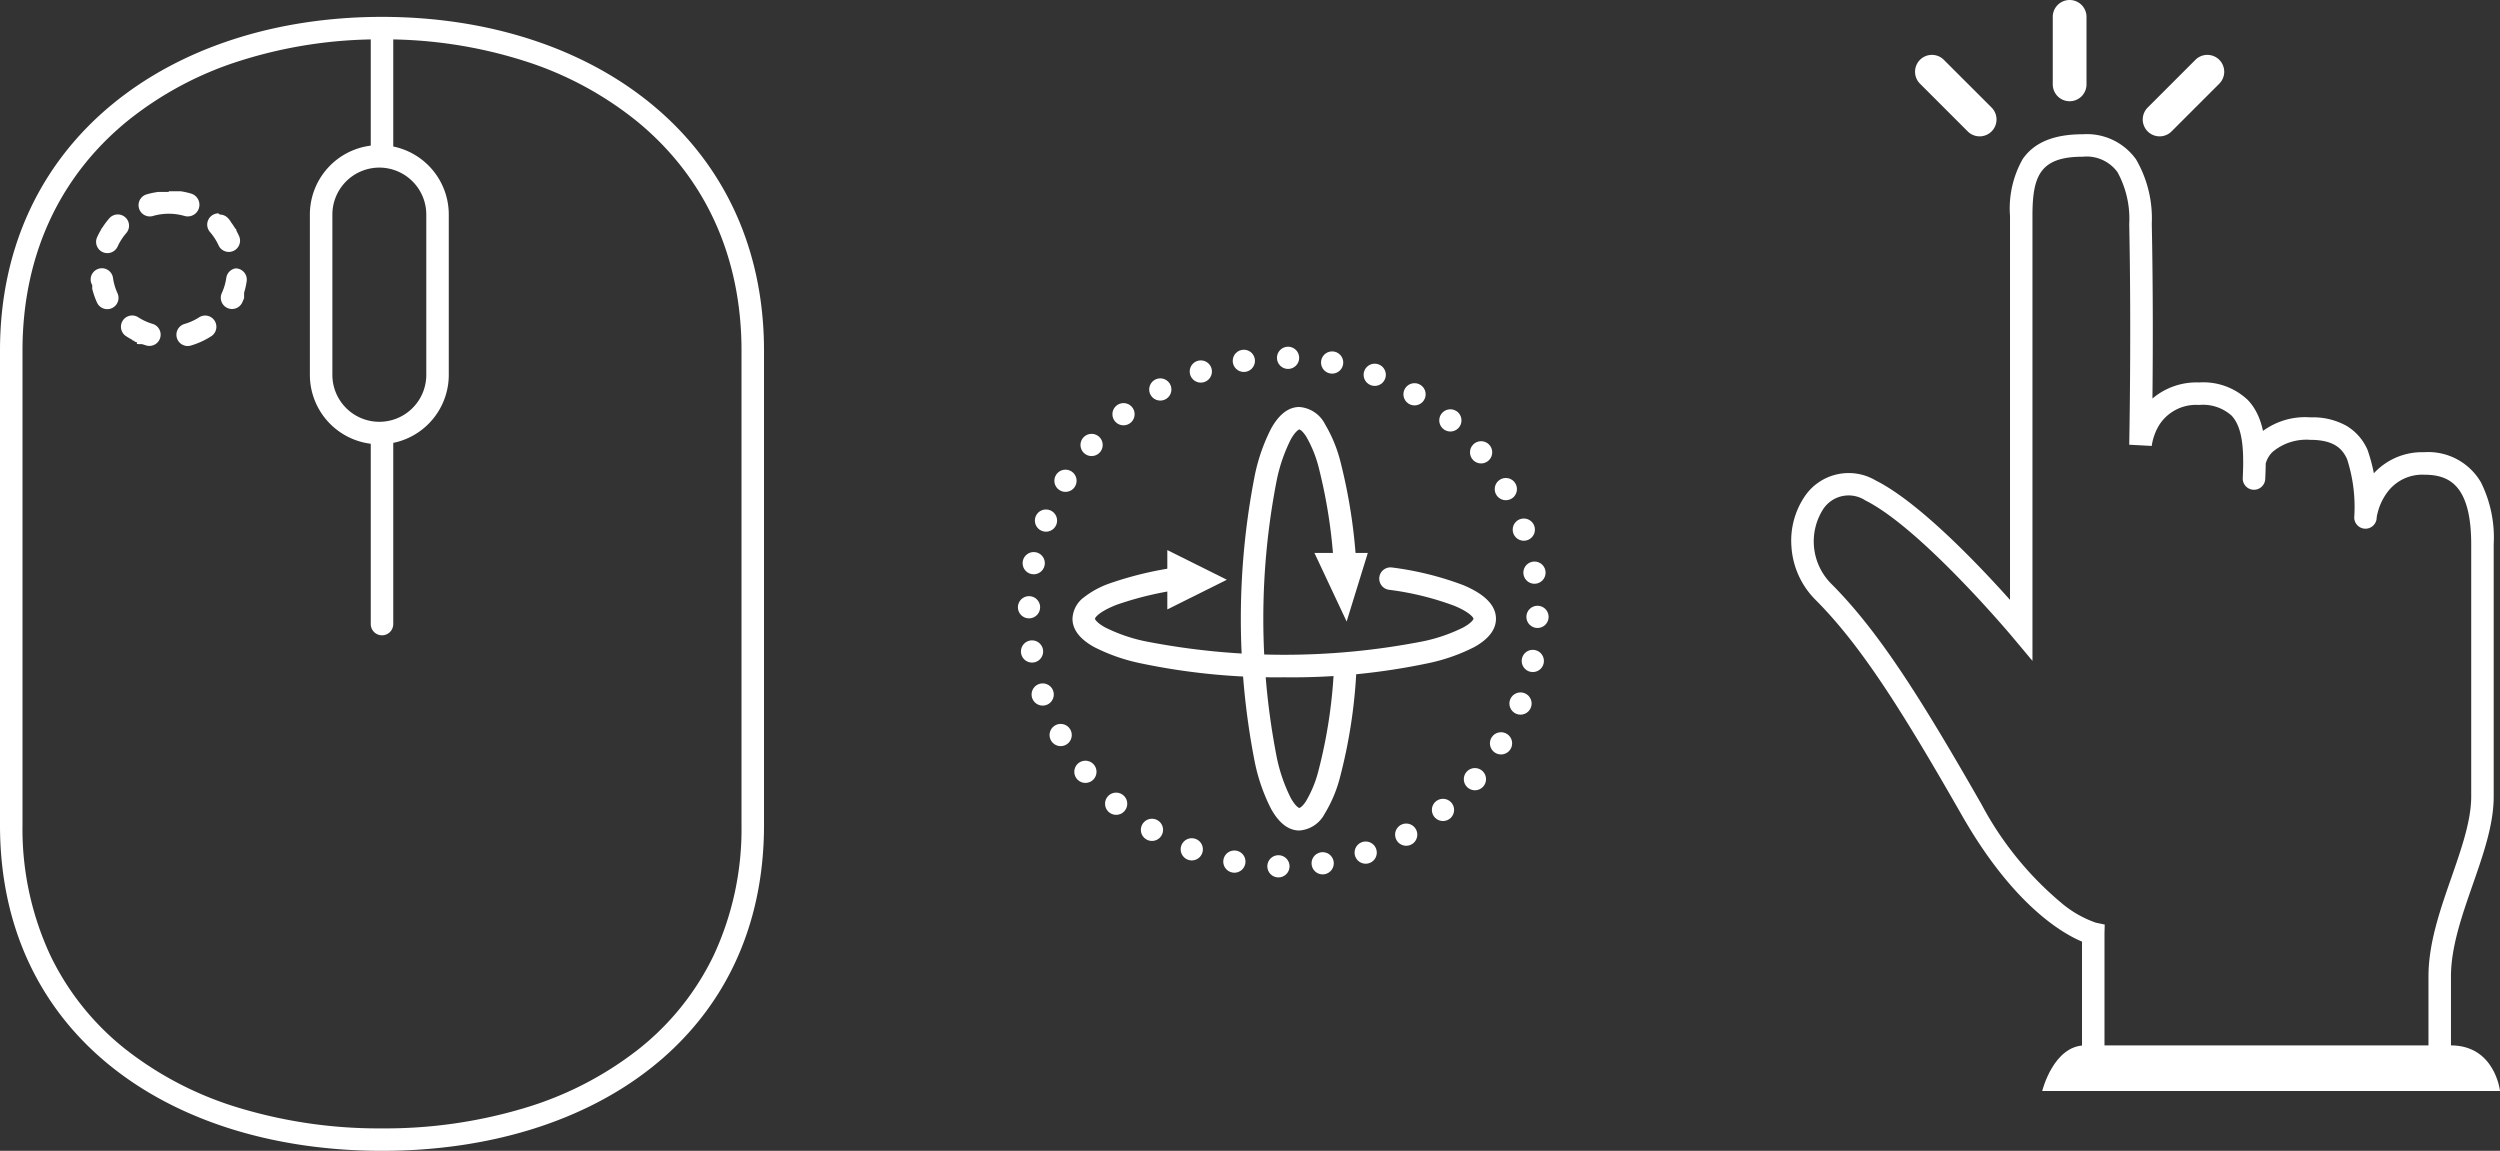
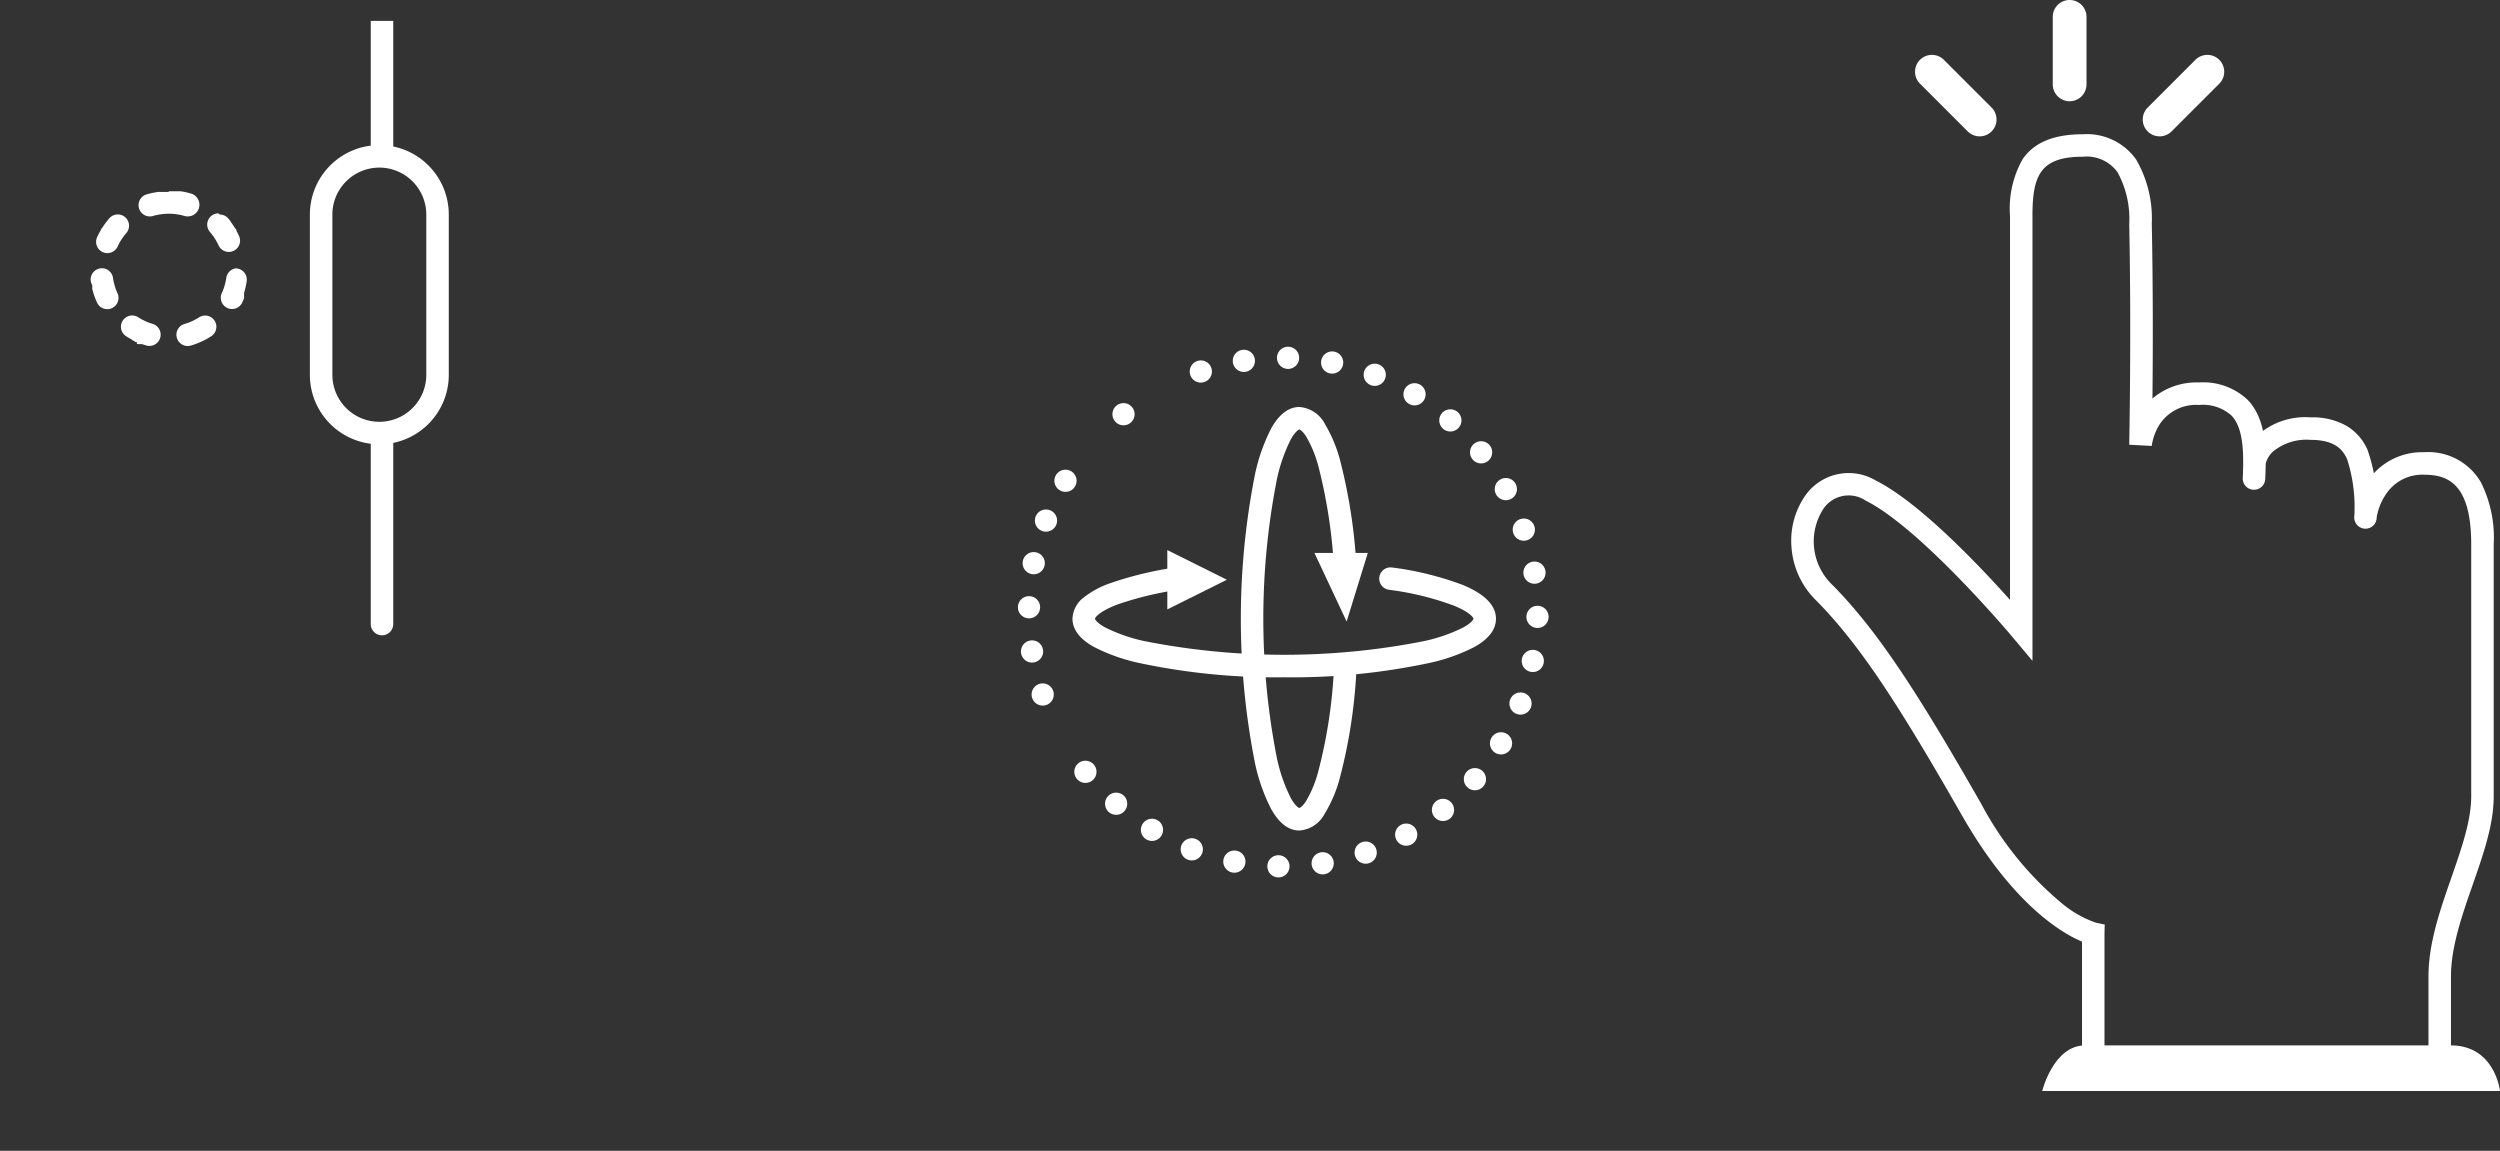
<svg xmlns="http://www.w3.org/2000/svg" width="222.242" height="102.305" viewBox="0 0 222.242 102.305">
  <rect x="0" y="0" width="222.242" height="102.305" fill="#333333" stroke="none" />
  <defs>
    <style>.a{fill:#fff;}</style>
  </defs>
  <g transform="translate(-20832 -3083)">
    <g transform="translate(-10.512 100.82)">
      <g transform="translate(16662.734 671.639)">
        <path class="a" d="M4290.693,2370.211a58.57,58.57,0,0,1-12.833-1.258,16.281,16.281,0,0,1-4.077-1.436c-1.27-.708-1.914-1.552-1.914-2.51a2.486,2.486,0,0,1,1.042-1.924,7.977,7.977,0,0,1,2.191-1.194,31.315,31.315,0,0,1,7.015-1.577,1,1,0,1,1,.253,1.984,29.385,29.385,0,0,0-6.546,1.458c-1.607.622-1.955,1.154-1.955,1.253,0,.053.158.356.888.763a14.594,14.594,0,0,0,3.562,1.236,64.153,64.153,0,0,0,24.747,0,14.594,14.594,0,0,0,3.562-1.236c.73-.407.888-.71.888-.763,0-.088-.3-.567-1.687-1.145a25.8,25.8,0,0,0-5.836-1.432,1,1,0,1,1,.292-1.979,27.745,27.745,0,0,1,6.313,1.564c1.936.806,2.917,1.813,2.917,2.991,0,.957-.644,1.8-1.914,2.51a16.281,16.281,0,0,1-4.077,1.436A58.56,58.56,0,0,1,4290.693,2370.211Z" transform="translate(3.25 0.539)" />
        <path class="a" d="M4293.851,2382.121c-.957,0-1.8-.644-2.509-1.914a16.271,16.271,0,0,1-1.436-4.077,66.092,66.092,0,0,1,0-25.666,16.275,16.275,0,0,1,1.436-4.077c.708-1.27,1.552-1.914,2.509-1.914a2.793,2.793,0,0,1,2.288,1.542,12.486,12.486,0,0,1,1.35,3.26,48.488,48.488,0,0,1,1.481,10.4,1,1,0,0,1-.951,1.047h-.049a1,1,0,0,1-1-.952,46.431,46.431,0,0,0-1.406-9.949,10.768,10.768,0,0,0-1.108-2.726c-.331-.513-.565-.625-.606-.625s-.356.158-.763.888a14.609,14.609,0,0,0-1.236,3.562,64.154,64.154,0,0,0,0,24.747,14.613,14.613,0,0,0,1.236,3.562c.407.729.709.887.763.887.038,0,.261-.1.578-.581a10.124,10.124,0,0,0,1.082-2.582,44.445,44.445,0,0,0,1.428-9.513,1,1,0,0,1,1-.943l.058,0a1,1,0,0,1,.941,1.055,46.443,46.443,0,0,1-1.507,9.967,11.878,11.878,0,0,1-1.333,3.119A2.753,2.753,0,0,1,4293.851,2382.121Z" transform="translate(1.436 2.249)" />
        <circle class="a" cx="0.989" cy="0.989" r="0.989" transform="translate(4278.666 2346.374)" />
-         <circle class="a" cx="0.989" cy="0.989" r="0.989" transform="translate(4275.828 2349.107)" />
        <circle class="a" cx="0.989" cy="0.989" r="0.989" transform="translate(4273.507 2352.291)" />
        <circle class="a" cx="0.989" cy="0.989" r="0.989" transform="translate(4271.774 2355.83)" />
        <circle class="a" cx="0.989" cy="0.989" r="0.989" transform="translate(4270.683 2359.616)" />
        <circle class="a" cx="0.989" cy="0.989" r="0.989" transform="translate(4270.265 2363.535)" />
        <circle class="a" cx="0.989" cy="0.989" r="0.989" transform="translate(4270.534 2367.466)" />
        <circle class="a" cx="0.989" cy="0.989" r="0.989" transform="translate(4271.481 2371.291)" />
-         <circle class="a" cx="0.989" cy="0.989" r="0.989" transform="translate(4273.079 2374.893)" />
        <circle class="a" cx="0.989" cy="0.989" r="0.989" transform="translate(4275.278 2378.163)" />
        <circle class="a" cx="0.989" cy="0.989" r="0.989" transform="translate(4278.011 2381.001)" />
        <circle class="a" cx="0.989" cy="0.989" r="0.989" transform="translate(4281.195 2383.322)" />
        <circle class="a" cx="0.989" cy="0.989" r="0.989" transform="translate(4284.734 2385.054)" />
        <circle class="a" cx="0.989" cy="0.989" r="0.989" transform="translate(4288.521 2386.146)" />
        <circle class="a" cx="0.989" cy="0.989" r="0.989" transform="translate(4292.438 2386.564)" />
        <circle class="a" cx="0.989" cy="0.989" r="0.989" transform="translate(4296.37 2386.295)" />
        <circle class="a" cx="0.989" cy="0.989" r="0.989" transform="translate(4300.194 2385.347)" />
        <circle class="a" cx="0.989" cy="0.989" r="0.989" transform="translate(4303.796 2383.75)" />
        <circle class="a" cx="0.989" cy="0.989" r="0.989" transform="translate(4307.066 2381.551)" />
        <circle class="a" cx="0.989" cy="0.989" r="0.989" transform="translate(4309.905 2378.818)" />
        <circle class="a" cx="0.989" cy="0.989" r="0.989" transform="translate(4312.226 2375.633)" />
        <circle class="a" cx="0.989" cy="0.989" r="0.989" transform="translate(4313.958 2372.094)" />
        <circle class="a" cx="0.989" cy="0.989" r="0.989" transform="translate(4315.05 2368.308)" />
        <circle class="a" cx="0.989" cy="0.989" r="0.989" transform="translate(4315.468 2364.39)" />
        <circle class="a" cx="0.989" cy="0.989" r="0.989" transform="translate(4315.199 2360.459)" />
        <circle class="a" cx="0.989" cy="0.989" r="0.989" transform="translate(4314.251 2356.634)" />
        <circle class="a" cx="0.989" cy="0.989" r="0.989" transform="translate(4312.653 2353.032)" />
        <circle class="a" cx="0.989" cy="0.989" r="0.989" transform="translate(4310.455 2349.762)" />
        <circle class="a" cx="0.989" cy="0.989" r="0.989" transform="translate(4307.722 2346.924)" />
        <circle class="a" cx="0.989" cy="0.989" r="0.989" transform="translate(4304.537 2344.603)" />
        <circle class="a" cx="0.989" cy="0.989" r="0.989" transform="translate(4300.998 2342.87)" />
        <circle class="a" cx="0.989" cy="0.989" r="0.989" transform="translate(4297.212 2341.779)" />
        <circle class="a" cx="0.989" cy="0.989" r="0.989" transform="translate(4293.294 2341.361)" />
        <circle class="a" cx="0.989" cy="0.989" r="0.989" transform="translate(4289.363 2341.63)" />
        <circle class="a" cx="0.989" cy="0.989" r="0.989" transform="translate(4285.538 2342.578)" />
-         <circle class="a" cx="0.989" cy="0.989" r="0.989" transform="translate(4281.936 2344.175)" />
        <path class="a" d="M4281.2,2358.612v5.273l5.292-2.637Z" transform="translate(2.349 0.83)" />
        <path class="a" d="M4295.861,2358.612h4.747l-1.883,6.1Z" transform="translate(0.765 1.081)" />
      </g>
    </g>
    <g transform="translate(-86)">
      <g transform="translate(9 14.5)">
-         <path class="a" d="M33.959,8a40.843,40.843,0,0,0-12.6,1.9A30.642,30.642,0,0,0,11.22,15.344C5.188,20.323,2,27.351,2,35.67V77.85A26.61,26.61,0,0,0,4.473,89.424,23.757,23.757,0,0,0,11.192,97.8a30.579,30.579,0,0,0,10.136,5.21,42.974,42.974,0,0,0,12.631,1.8,42.974,42.974,0,0,0,12.631-1.8A30.579,30.579,0,0,0,56.726,97.8a23.757,23.757,0,0,0,6.719-8.372A26.61,26.61,0,0,0,65.918,77.85V35.67c0-8.318-3.188-15.347-9.22-20.326A30.642,30.642,0,0,0,46.561,9.9,40.843,40.843,0,0,0,33.959,8m0-2C52.714,6,67.918,16.914,67.918,35.67V77.85c0,18.755-15.2,28.955-33.959,28.955S0,96.605,0,77.85V35.67C0,16.914,15.2,6,33.959,6Z" transform="translate(20909 3064)" />
        <path class="a" d="M6.174,2A4.179,4.179,0,0,0,2,6.174V20.423a4.174,4.174,0,1,0,8.349,0V6.174A4.179,4.179,0,0,0,6.174,2m0-2a6.174,6.174,0,0,1,6.174,6.174V20.423A6.174,6.174,0,1,1,0,20.423V6.174A6.174,6.174,0,0,1,6.174,0Z" transform="translate(20936.547 3081.399)" />
        <path class="a" d="M1,11.439H-1V0H1Z" transform="translate(20942.959 3070.357)" />
        <path class="a" d="M0,17.086a1,1,0,0,1-1-1V0A1,1,0,0,1,0-1,1,1,0,0,1,1,0V16.086A1,1,0,0,1,0,17.086Z" transform="translate(20942.959 3107.891)" />
      </g>
      <path class="a" d="M11.535,2.072a1,1,0,0,1,.756.345q.107.123.208.252h0l0,.006h0l0,.006h0l0,.006h0l0,0h0l0,.005h0l0,0v0l0,.005h0l0,0v0l0,0v0l0,0,0,0,0,0,0,0,0,0,0,0,0,0,0,0,0,0,0,0,0,0,0,0,0,0,0,0,0,0,0,.005v0l0,0v0l.005.007h0l0,0h0l.009.011h0l.009.012h0l.009.012h0l.009.012h0q.187.254.352.524h0l.008.013h0L13,3.4h0l.008.013h0l0,0h0l.005.009h0l0,0h0l0,.008h0l0,0v0l0,.007h0l0,0v0l0,.007h0l0,0v0l0,.006v0l0,0v0l0,.005,0,0,0,0,0,.006,0,0,0,0,0,0v0l0,.005,0,0,0,0,0,0,0,.005,0,0,0,0,0,0,0,.005v0l0,0v0l0,.005v0l0,0v0l0,.006h0l0,0v0l0,.006h0l0,.006h0l0,.006h0l0,.006h0l.007.013h0l.007.013h0l.007.013h0q.118.216.221.442a1,1,0,0,1-1.819.831,5,5,0,0,0-.771-1.2,1,1,0,0,1,.755-1.655Zm1.4,4.786A1,1,0,0,1,13.929,8,6.953,6.953,0,0,1,13.7,9.025h0l0,.015h0l0,.014h0l0,.014h0v0h0l0,.008h0v.006l0,.009h0v.006l0,.013v.006h0l0,.008v.008l0,.007V9.16l0,.007v.009l0,.005V9.2l0,.007v.009l0,.006v.009l0,.006v.013l0,.005v.01l0,.005v.013l0,.006v.009l0,.006v.009l0,.006v.013l0,.005v.013l0,.005v.009l0,.005v.01l0,0v.013l0,.005V9.41l0,0v.009l0,.006v.009l0,.006v.008l0,.013v.006h0l0,.009v.008l0,.007v0l0,0v0l0,.008h0l0,0h0l-.005.013h0l-.005.013h0l-.006.014h0l0,0h0q-.07.176-.148.348a1,1,0,0,1-1.817-.836,4.954,4.954,0,0,0,.4-1.362A1,1,0,0,1,12.938,6.858Zm-2.7,4.193a1,1,0,0,1,.542,1.841,6.966,6.966,0,0,1-1.813.827,1,1,0,1,1-.561-1.92A4.966,4.966,0,0,0,9.7,11.21,1,1,0,0,1,10.239,11.051Zm-6.487-.006a1,1,0,0,1,.541.16,4.966,4.966,0,0,0,1.292.592,1,1,0,0,1-.562,1.919q-.182-.053-.36-.116h0L4.649,13.6h0l-.014-.005-.006,0h0l-.008,0-.005,0-.01,0-.005,0-.009,0-.005,0h0l-.009,0h0l-.006,0,0,0-.008,0-.006,0-.009,0-.006,0-.008,0-.006,0-.008,0-.007,0-.008,0-.007,0-.007,0-.007,0-.006,0-.008,0-.006,0-.008,0-.007,0-.008,0-.007,0-.008,0-.007,0-.007,0-.007,0-.007,0-.008,0-.006,0-.008,0-.006,0-.008,0-.007,0-.008,0-.007,0-.008,0-.007,0-.008,0-.007,0-.007,0-.007,0-.013-.006h0l-.013-.006-.007,0-.007,0-.007,0-.007,0-.007,0-.008,0-.007,0-.008,0-.007,0-.008,0h0l-.008,0-.007,0h0l-.008,0L4.152,13.4l-.007,0-.007,0-.007,0-.007,0-.007,0-.007,0-.007,0-.008,0-.007,0-.008,0-.006,0-.008,0-.007,0h0l-.013-.006h0l-.013-.006-.007,0h0l-.007,0-.007,0h0l-.007,0-.007,0h0l-.007,0-.007,0h0l-.007,0h0l-.006,0h0L3.953,13.3h0L3.939,13.3h0l-.013-.006h0l-.013-.006h0l-.006,0h0l-.007,0h0l-.006,0h0l-.007,0h0l-.007,0h0l-.007,0h0l-.007,0h0l-.007,0h0l-.007,0h0l-.013-.007h0l-.013-.007h0l-.013-.007h0l-.014-.007h0l-.021-.011h0l-.014-.007h0L3.745,13.2h0l-.014-.007h0l-.014-.007h0q-.261-.139-.508-.3a1,1,0,0,1,.543-1.84Zm-2.692-4.2a1,1,0,0,1,.989.86,4.954,4.954,0,0,0,.4,1.363,1,1,0,1,1-1.82.83A6.947,6.947,0,0,1,.2,8.678h0l0-.015h0l0-.015h0l0-.015h0l0-.007h0l0-.007h0V8.61h0l0-.007h0l0-.007h0l0-.014h0V8.571h0l0-.007h0V8.4h0l0-.008V8.384h0l0-.009h0v0h0l0-.015h0l0-.015h0Q.094,8.161.069,7.984a1,1,0,0,1,.992-1.137ZM2.472,2.064A1,1,0,0,1,3.226,3.72a5,5,0,0,0-.773,1.2A1,1,0,1,1,.635,4.082q.136-.3.3-.578h0L.942,3.49h0L.95,3.477h0l.007-.013h0L.966,3.45h0l0-.006h0l0-.006h0l0-.005h0l0-.006v0l0,0v0l0-.006v0l0,0v0L1,3.4v0l0,0v0l0-.006v0l0,0v0l0-.006v0l0,0v0l0-.005v0l0,0v0l0-.005,0,0,0,0,0,0,0,0,0,0,0,0,0,0,0,0,0,0,0,0,0,0,0,0,0,0,0,0,0,0,0,0,0,0,0,0,0,0,0,0,0,0,0,0,0,0v0l0-.006v0l0,0v0l0-.006v0l0,0v0l0-.007h0l0,0v0l.007-.012h0L1.12,3.2h0l.008-.012h0l.008-.012h0l.008-.012h0l.008-.012h0l.008-.013h0l.009-.013h0L1.184,3.1h0l.009-.013h0L1.2,3.078h0l.018-.026h0a7.031,7.031,0,0,1,.5-.646A1,1,0,0,1,2.472,2.064ZM7,0h.693l.016,0h.078l.016,0h.023l.016,0,.016,0H7.88l.016,0h.022l.016,0,.017,0h.006l.016,0,.016,0h0l.038.005.016,0h0l.022,0,.016,0h0a6.951,6.951,0,0,1,.893.2A1,1,0,0,1,8.41,2.2,5.01,5.01,0,0,0,7,2H7a5.011,5.011,0,0,0-1.4.2A1,1,0,0,1,5.036.279a6.962,6.962,0,0,1,1-.213h0L6.07.061l.016,0,.022,0,.016,0,.017,0h.005l.016,0,.016,0H6.2l.016,0h.023l.016,0H7Z" transform="translate(20926 3100)" />
    </g>
    <g transform="translate(-168.516 -32)">
      <path class="a" d="M21118.6,2891.2a1,1,0,0,1-1-1v-11.494c-1.734-.725-6.109-3.235-10.668-11.21-5.32-9.309-8.973-15.124-13.039-19.189a7.345,7.345,0,0,1-2.123-4.713,7.021,7.021,0,0,1,1.209-4.509,4.714,4.714,0,0,1,6.27-1.38c3.883,1.941,9.215,7.562,11.951,10.622V2814.2a8.9,8.9,0,0,1,1.133-5.07c1.029-1.477,2.775-2.195,5.342-2.195a5.364,5.364,0,0,1,4.734,2.241,10.446,10.446,0,0,1,1.393,5.711c.121,5.928.1,11.777.059,15.541A6.047,6.047,0,0,1,21128,2829a5.742,5.742,0,0,1,4.34,1.56c1.656,1.739,1.668,4.539,1.547,7.026a1,1,0,0,1-1,.952h-.049a1,1,0,0,1-.949-1.047c.107-2.226.061-4.439-1-5.551A3.809,3.809,0,0,0,21128,2831a3.876,3.876,0,0,0-3.514,1.747,4.861,4.861,0,0,0-.689,1.9v-.005l-2-.108c0-.1.2-9.746,0-19.609a8.625,8.625,0,0,0-1.043-4.622,3.4,3.4,0,0,0-3.084-1.372c-3.8,0-4.475,1.7-4.475,5.265v39.553l-1.768-2.111c-.08-.1-8.125-9.671-13.078-12.147a2.712,2.712,0,0,0-3.752.76,5.333,5.333,0,0,0,.705,6.638c4.225,4.225,7.955,10.152,13.363,19.611a29.4,29.4,0,0,0,7.1,8.767,9.652,9.652,0,0,0,3.064,1.756l.789.166-.02.807v12.2A1,1,0,0,1,21118.6,2891.2Z" transform="translate(68 320)" />
      <path class="a" d="M21142.8,2842a1,1,0,0,1-1-1,13.852,13.852,0,0,0-.635-5.182c-.383-.842-1.064-1.7-3.213-1.717h-.057a4.671,4.671,0,0,0-3.334,1.056,2.207,2.207,0,0,0-.627,1.04.116.116,0,0,0,0-.017l-1.973-.325a4.106,4.106,0,0,1,1.064-1.99,6.341,6.341,0,0,1,4.867-1.764h.068a6.129,6.129,0,0,1,3.17.765,4.629,4.629,0,0,1,1.852,2.124,15.26,15.26,0,0,1,.814,6.01A1,1,0,0,1,21142.8,2842Z" transform="translate(68 320)" />
      <path class="a" d="M21149.4,2890.6a1,1,0,0,1-1-1v-7.8c0-2.949,1.037-5.921,2.039-8.795.9-2.595,1.76-5.045,1.76-7.205v-22.4c0-5.463-2.123-6.2-4.2-6.2a3.861,3.861,0,0,0-3.336,1.672,5.126,5.126,0,0,0-.781,1.71,1,1,0,1,1-1.961-.384,6.932,6.932,0,0,1,1.109-2.48,5.825,5.825,0,0,1,4.969-2.518,5.417,5.417,0,0,1,5.07,2.687,11.033,11.033,0,0,1,1.129,5.513v22.4c0,2.5-.908,5.1-1.871,7.864-.947,2.717-1.928,5.526-1.928,8.136v7.8A1,1,0,0,1,21149.4,2890.6Z" transform="translate(68 320)" />
      <path class="a" d="M21114.061,2891.989h40.7s-.445-4.057-4.375-4.057h-32.518C21115.059,2887.932,21114.061,2891.989,21114.061,2891.989Z" transform="translate(68 320)" />
      <path class="a" d="M0,7.5A1.5,1.5,0,0,1-1.5,6V0A1.5,1.5,0,0,1,0-1.5,1.5,1.5,0,0,1,1.5,0V6A1.5,1.5,0,0,1,0,7.5Z" transform="translate(21184.5 3116.5)" />
      <path class="a" d="M0,7.5A1.5,1.5,0,0,1-1.5,6V0A1.5,1.5,0,0,1,0-1.5,1.5,1.5,0,0,1,1.5,0V6A1.5,1.5,0,0,1,0,7.5Z" transform="translate(21172.258 3121.379) rotate(-45)" />
      <path class="a" d="M0,7.5A1.5,1.5,0,0,1-1.5,6V0A1.5,1.5,0,0,1,0-1.5,1.5,1.5,0,0,1,1.5,0V6A1.5,1.5,0,0,1,0,7.5Z" transform="translate(21196.742 3121.379) rotate(45)" />
    </g>
  </g>
</svg>